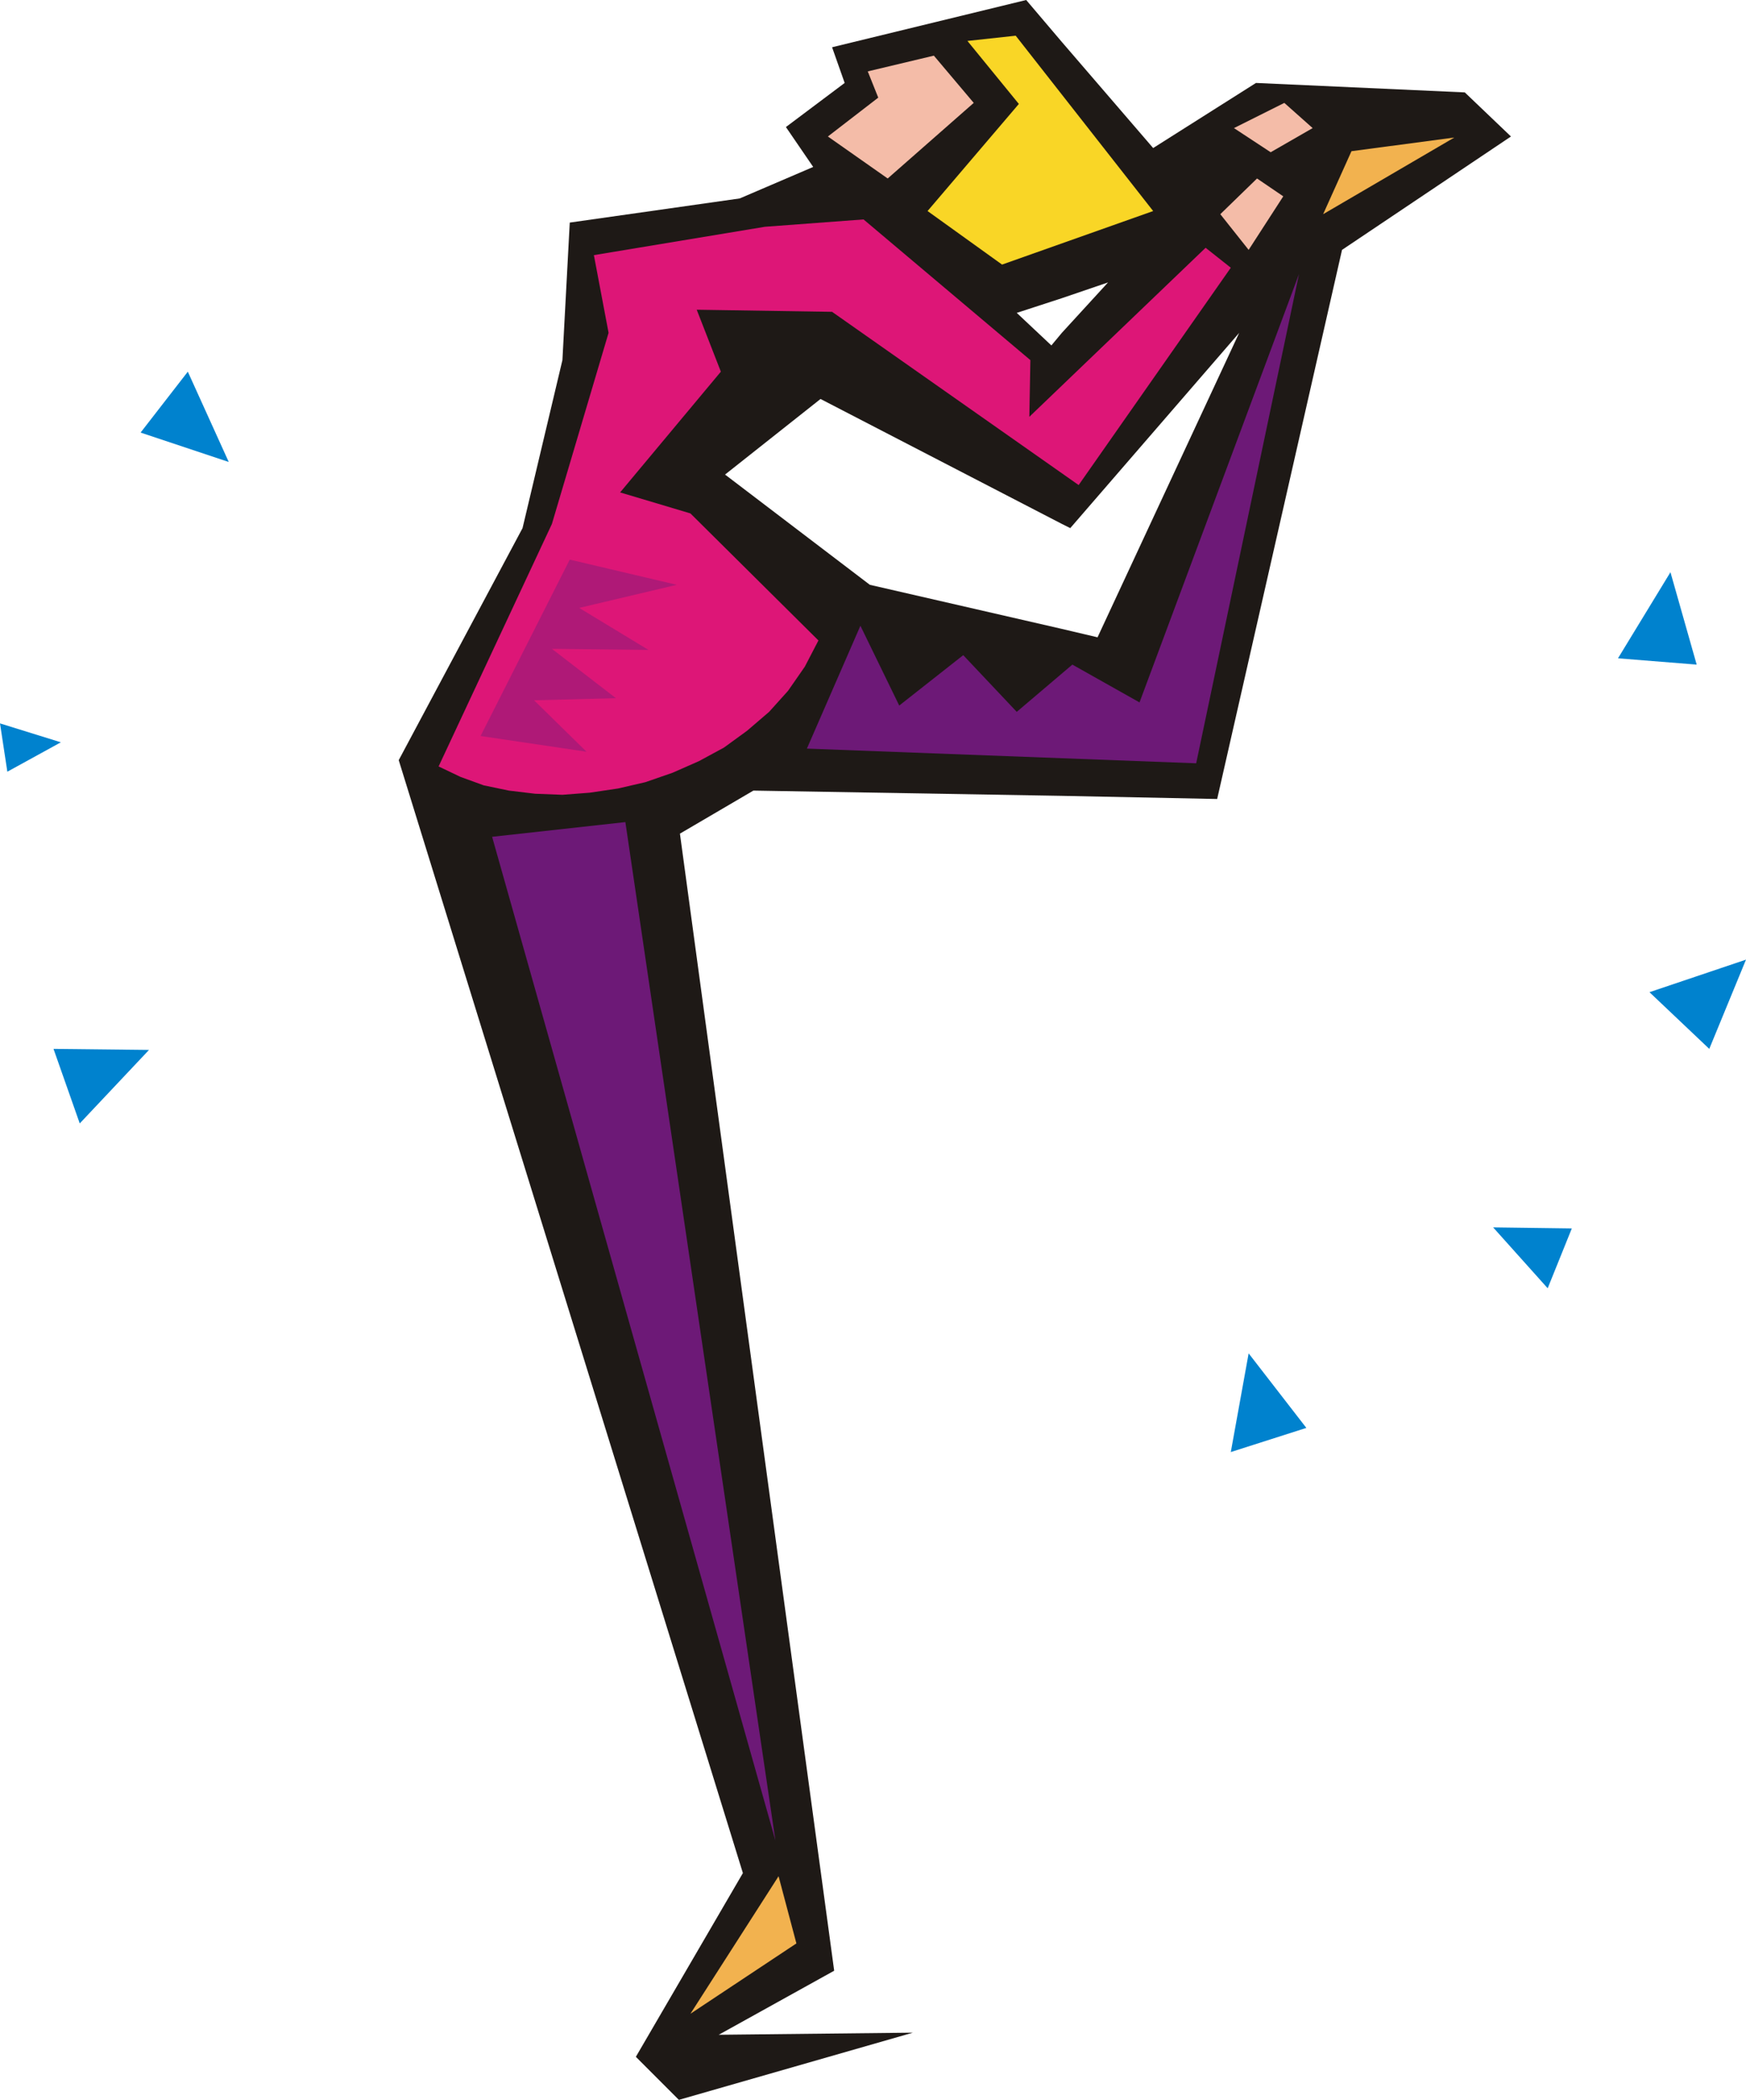
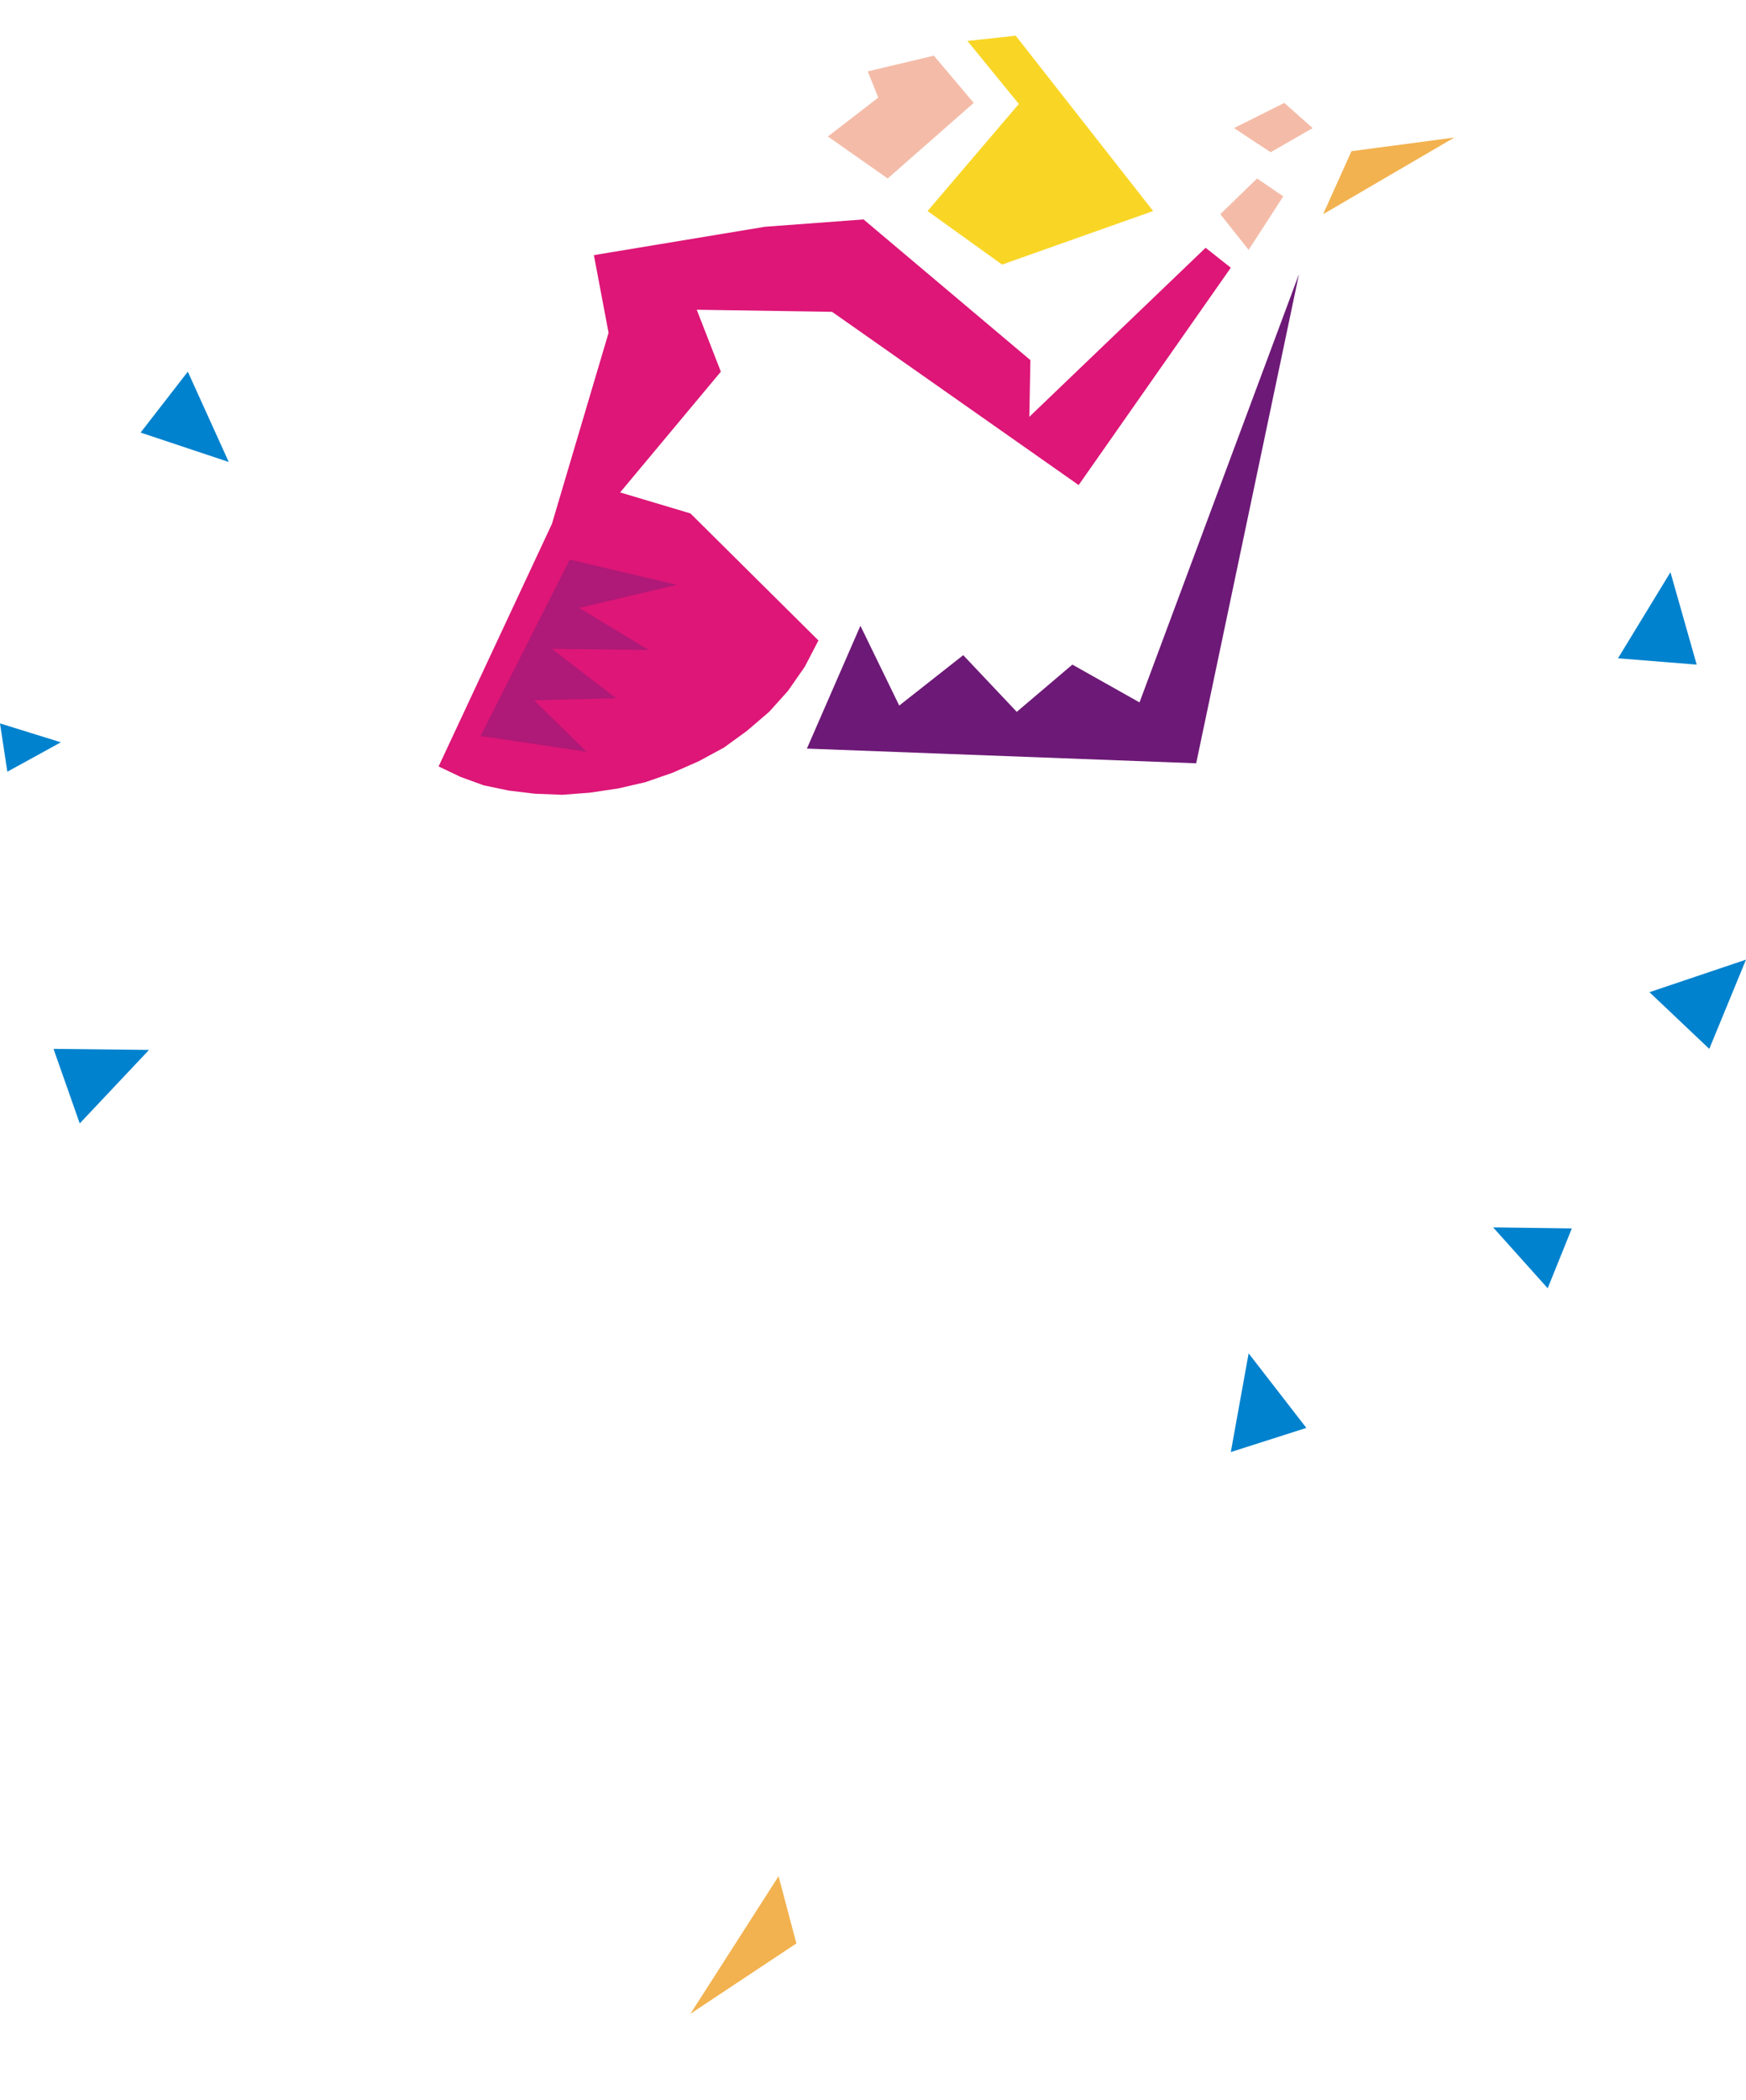
<svg xmlns="http://www.w3.org/2000/svg" width="1.664in" height="192" fill-rule="evenodd" stroke-linecap="round" preserveAspectRatio="none" viewBox="0 0 1664 2000">
  <style>.pen1{stroke:none}.brush3{fill:#f2b24f}.brush4{fill:#f4bca8}.brush8{fill:#0082ce}</style>
-   <path d="m1396 88 44 42-161 108-119 523-148-3V599l34 8 135-290-161 186-8-4V317l44-48-44 15V40l87 101 98-62 199 9zm-384 670-294-5-70 41 147 1083-110 61 185-2-223 64-41-41 102-175L380 724l118-221 38-160 7-131 162-23 70-30-26-38 56-42-12-34L978 0l34 40v244l-43 14 33 31 10-12v182L782 380l-91 72 138 105 183 42v159z" class="pen1" style="fill:#1e1916" />
  <path d="m1261 204 27-60 98-13-125 73z" class="pen1 brush3" />
  <path d="m1163 204 35-34 25 17-33 51-27-34zm61-106 27 24-40 23-35-23 48-24z" class="pen1 brush4" />
  <path d="M1028 462 793 297l-129-2 23 59-96 115 67 20 122 121-13 25-16 23-18 20-21 18-22 16-24 13-25 11-26 9-26 6-27 4-26 2-26-1-25-3-24-5-22-8-21-10 108-231 54-182-14-74 163-27 94-7 159 134-1 54 168-161 24 19-145 207z" class="pen1" style="fill:#dd1677" />
  <path d="m1099 201-144 51-71-51 87-102-49-60 46-5 131 167z" class="pen1" style="fill:#f9d626" />
-   <path d="m769 713 51-117 37 76 61-48 51 54 53-45 64 36 152-408-98 466-371-14zm-173 70 143 970-270-956 127-14z" class="pen1" style="fill:#6d1977" />
+   <path d="m769 713 51-117 37 76 61-48 51 54 53-45 64 36 152-408-98 466-371-14zz" class="pen1" style="fill:#6d1977" />
  <path d="m658 1918 84-131 17 64-101 67z" class="pen1 brush3" />
  <path d="m1173 1383 17-94 55 71-72 23zM0 689l58 18-51 28-7-46zm1572 256 92-31-35 85-57-54zm-30-318 50-82 25 88-75-6zM179 354l39 86-84-28 45-58zM76 1070l66-70-91-1 25 71z" class="pen1 brush8" />
  <path d="m458 701 101 15-50-49 78-2-61-47 92 1-66-40 93-22-102-24-85 168z" class="pen1" style="fill:#af1977" />
  <path d="m1475 1227-52-58 75 1-23 57z" class="pen1 brush8" />
  <path d="m928 98-82 72-57-40 48-37-10-25 63-15 38 45z" class="pen1 brush4" />
</svg>